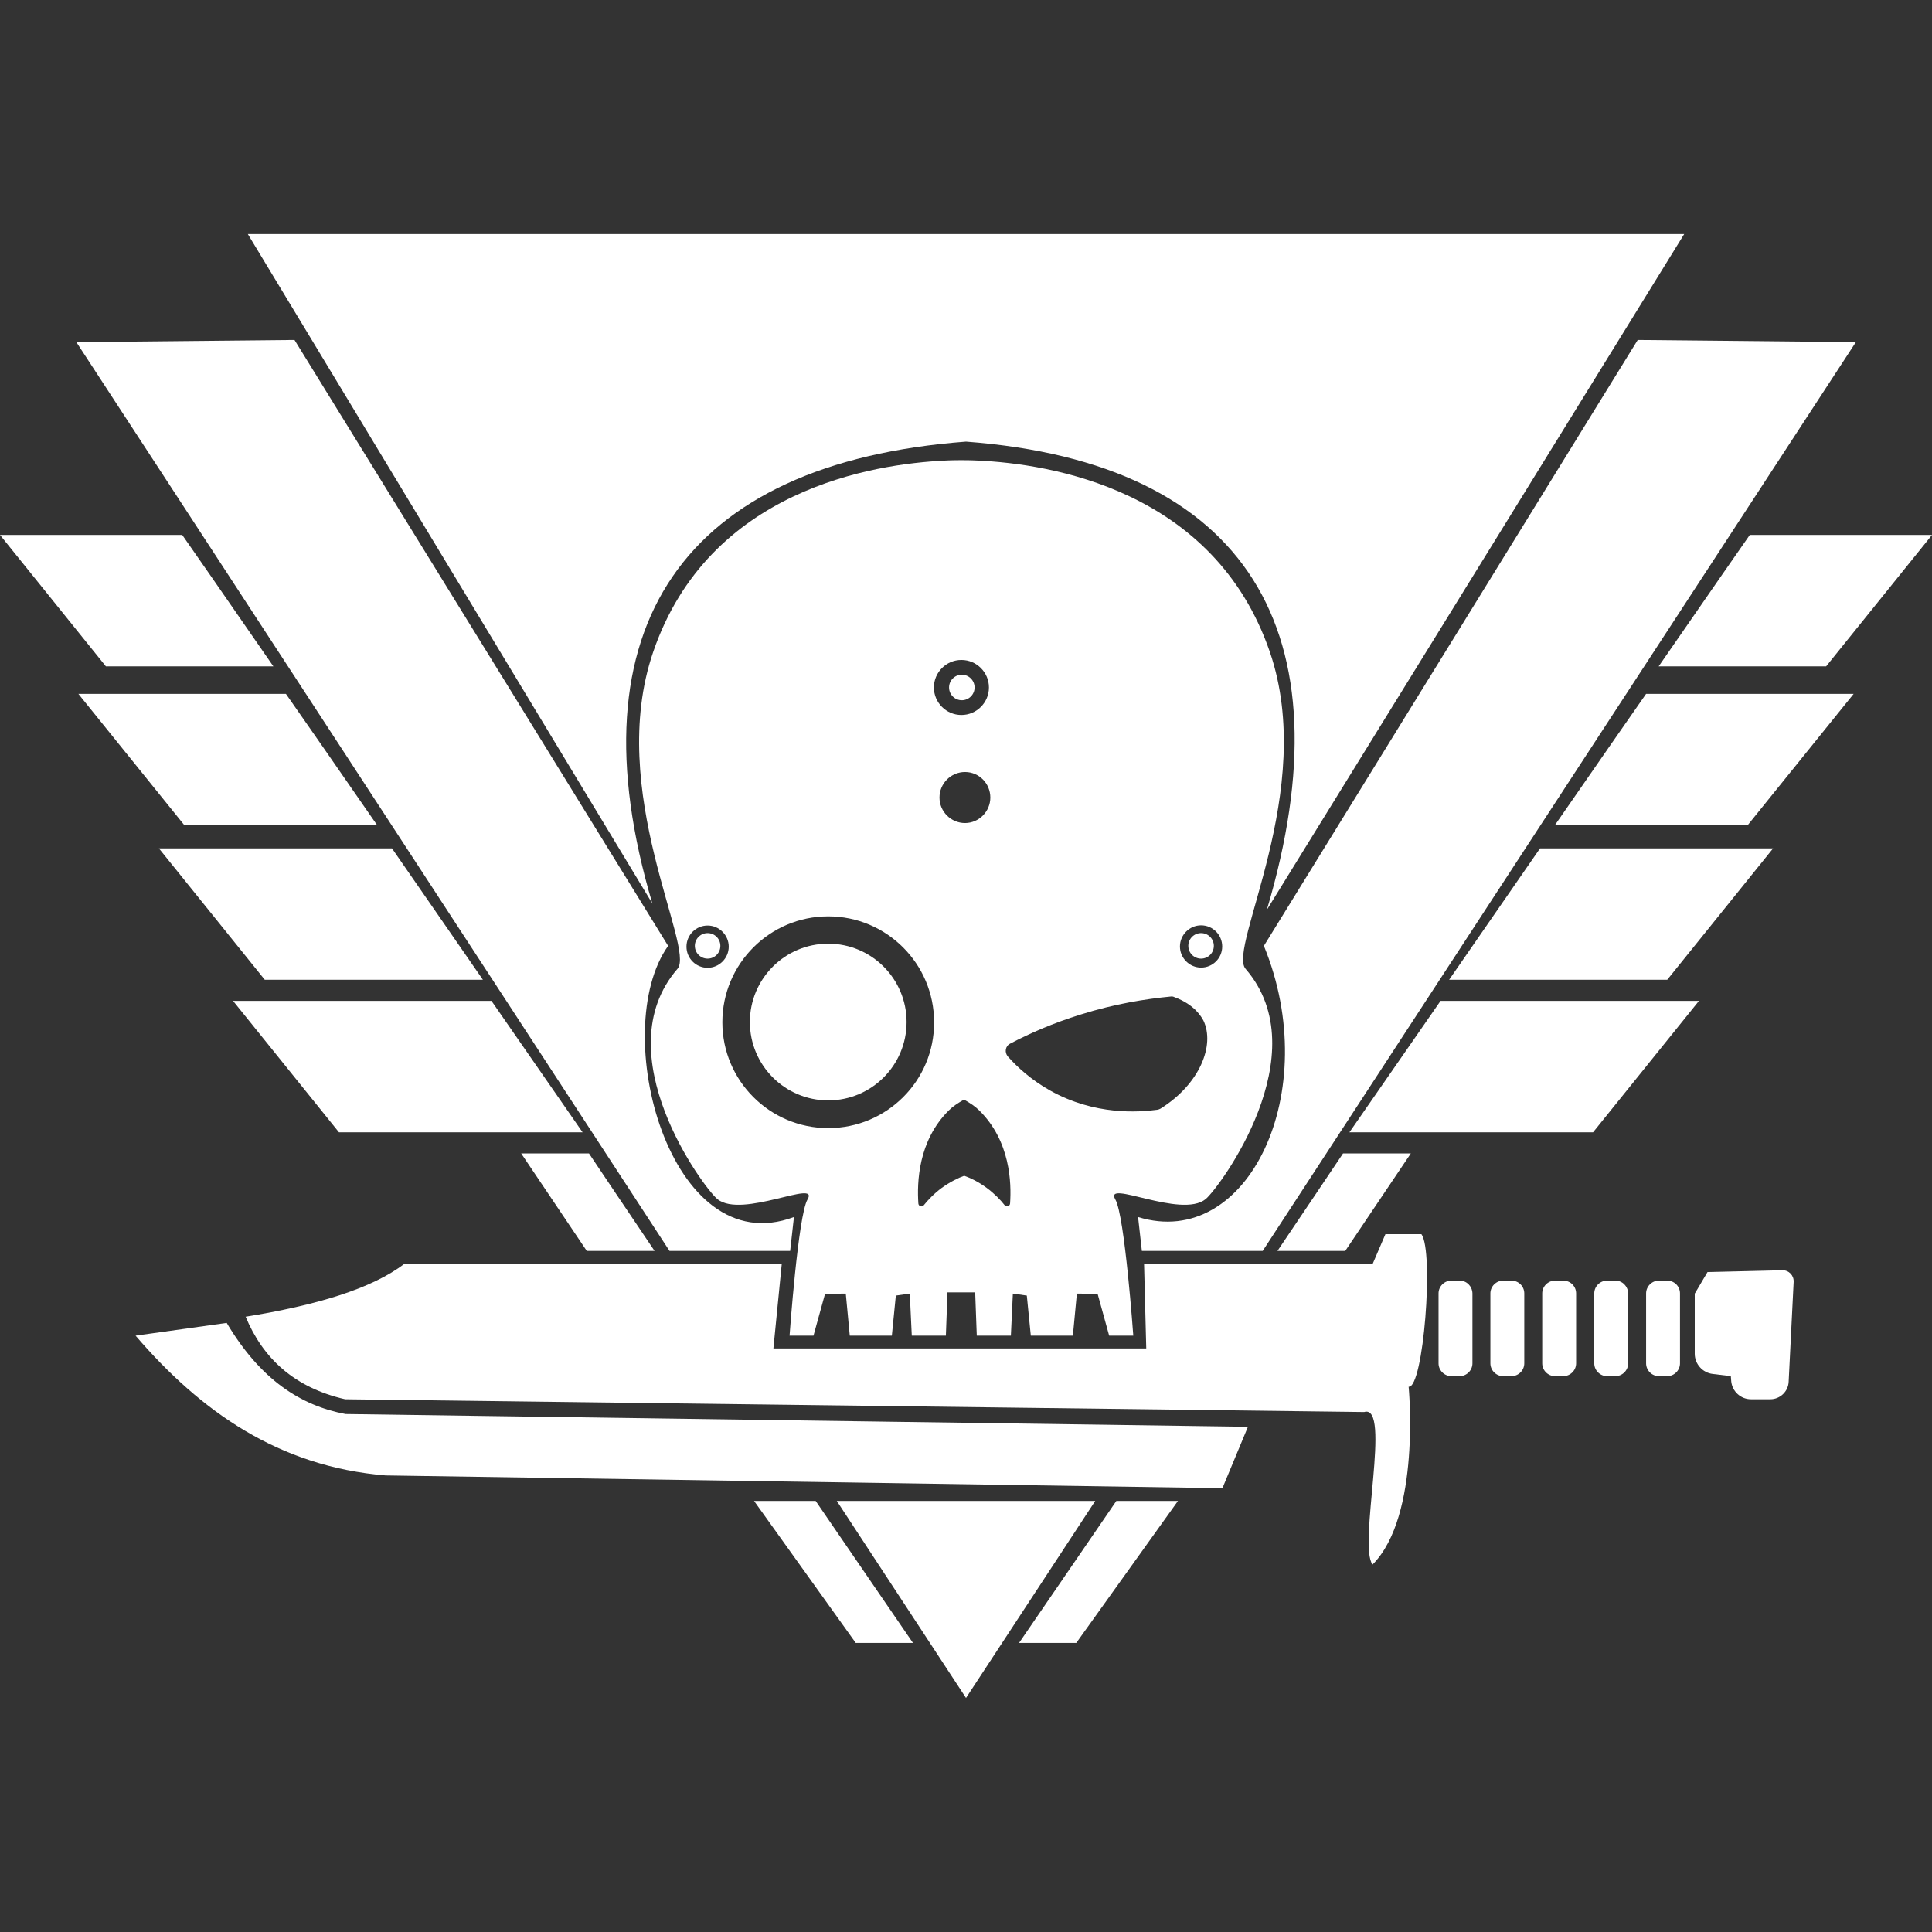
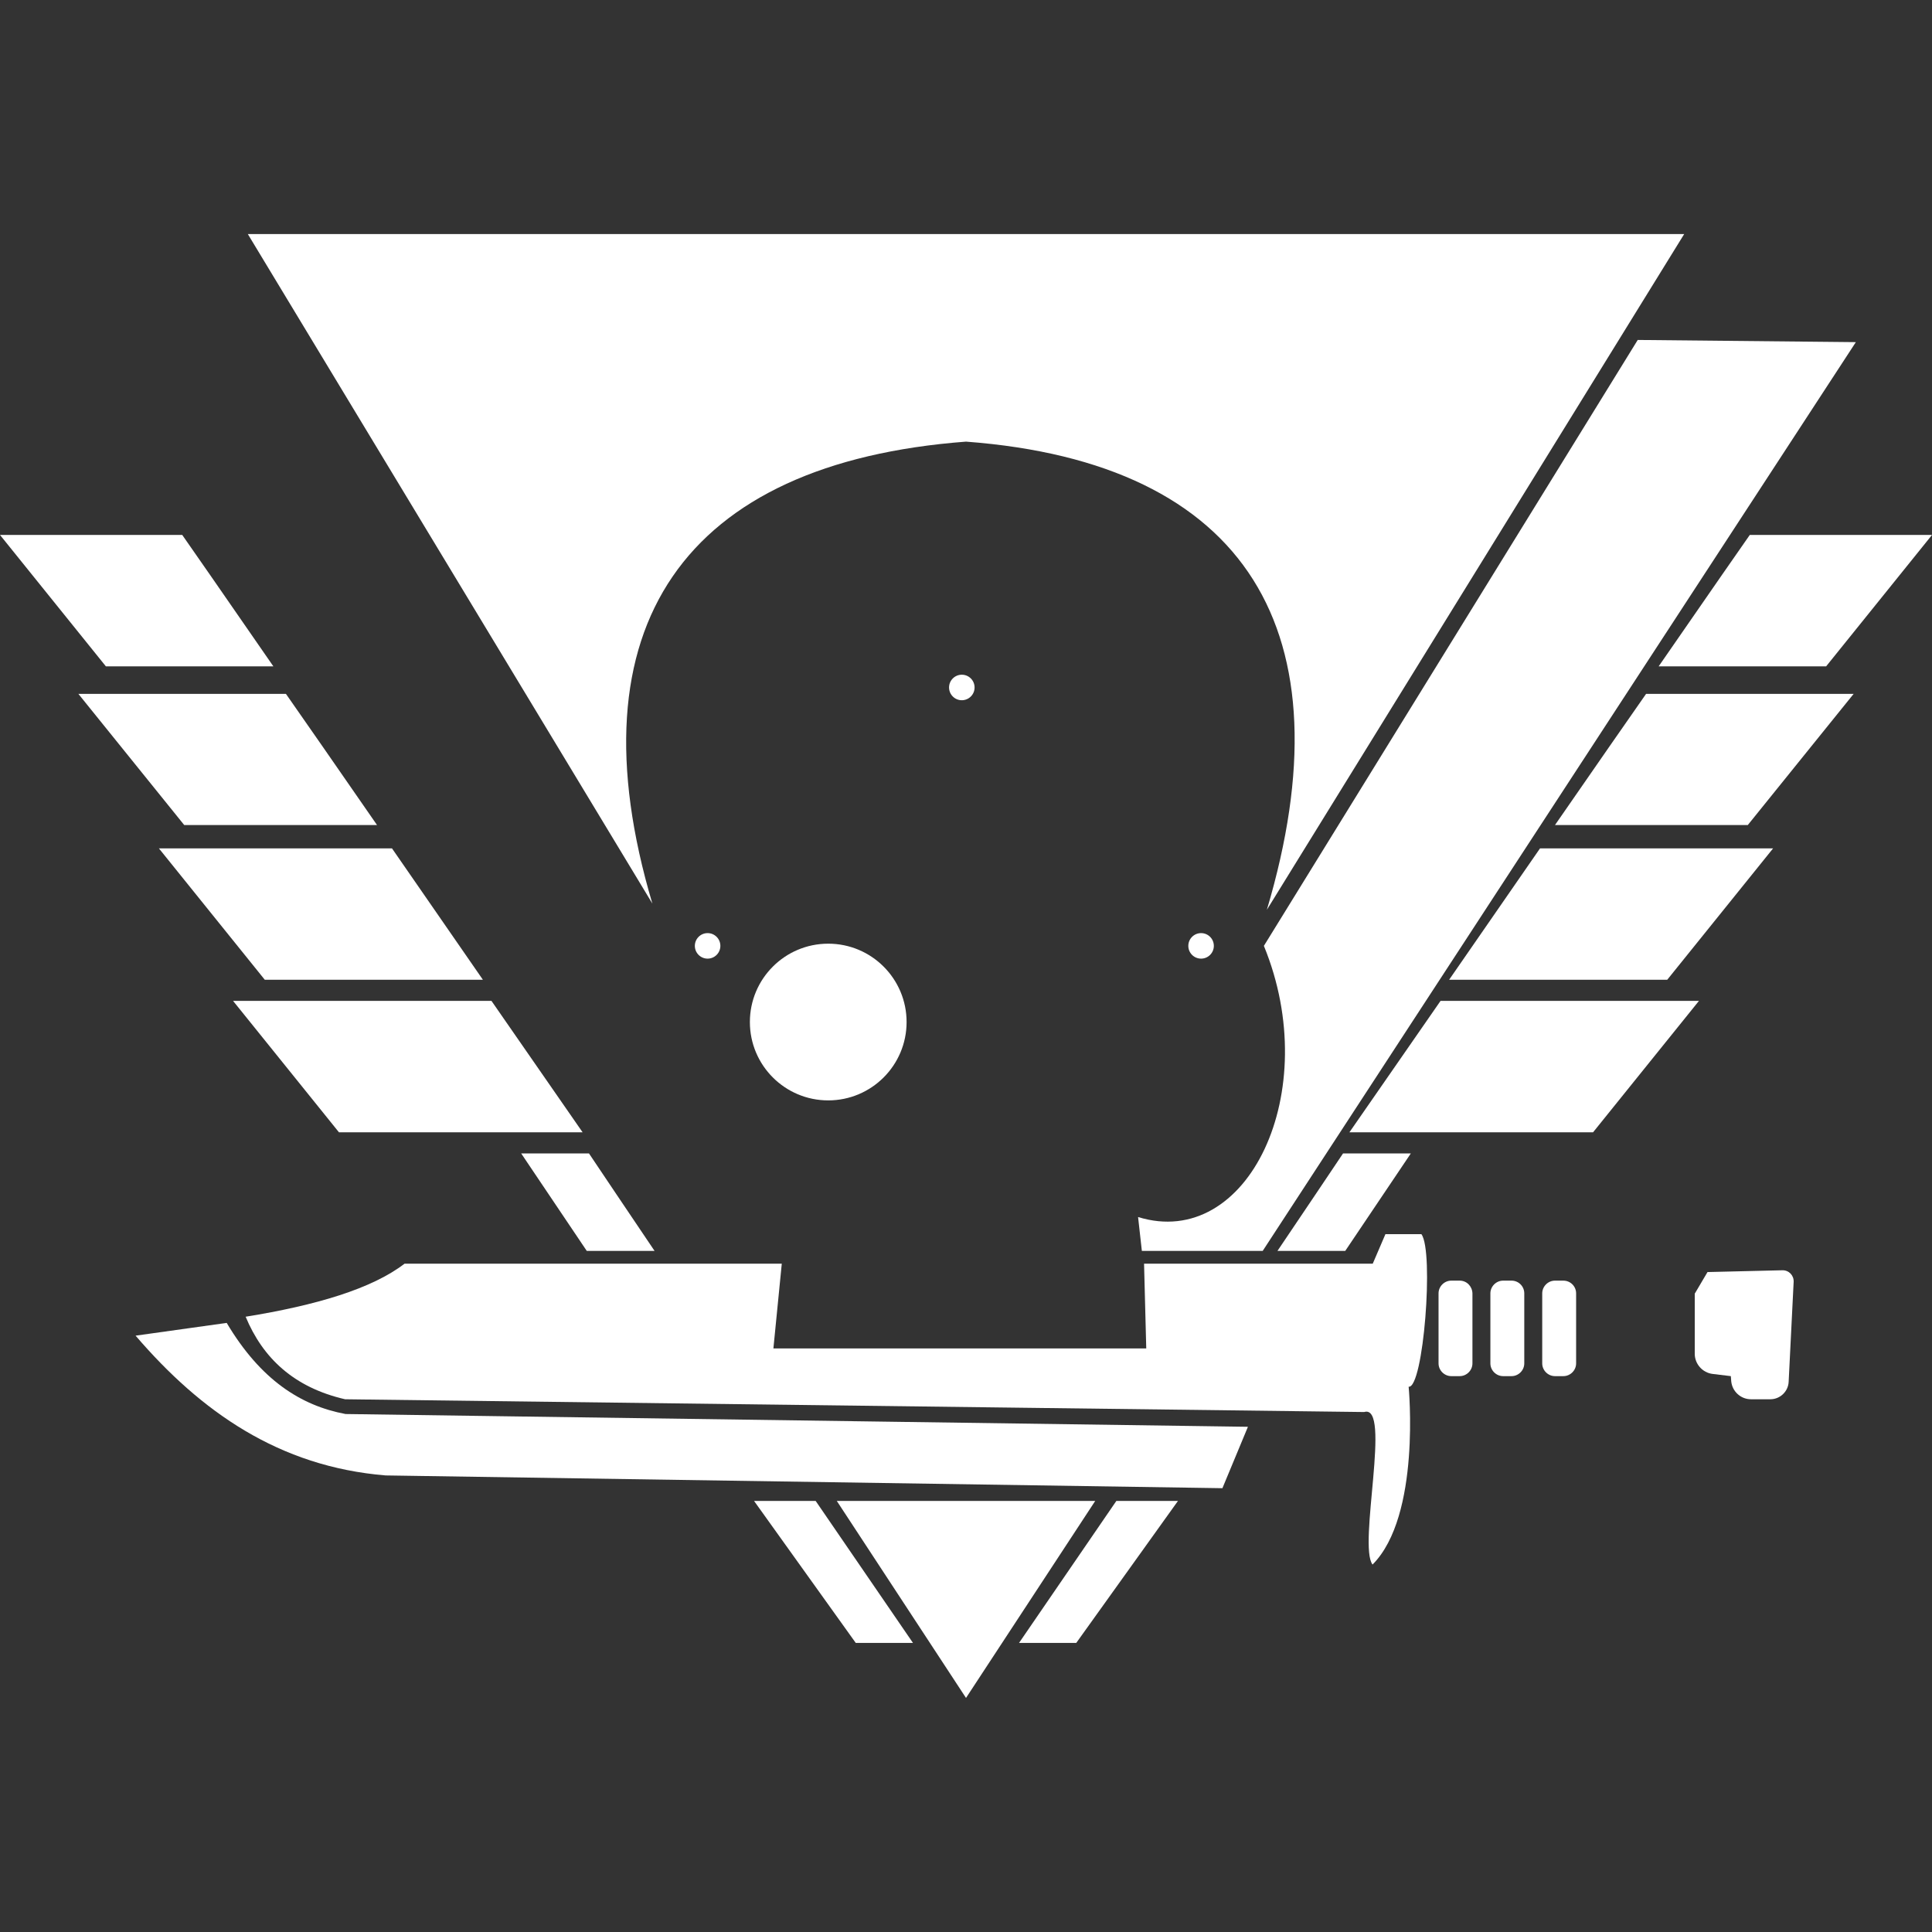
<svg xmlns="http://www.w3.org/2000/svg" xmlns:ns1="http://sodipodi.sourceforge.net/DTD/sodipodi-0.dtd" xmlns:ns2="http://www.inkscape.org/namespaces/inkscape" version="1.1" id="Layer_3_copy_2" x="0px" y="0px" viewBox="0 0 1000 1000" style="enable-background:new 0 0 1000 1000;" xml:space="preserve" ns1:docname="ico_calendar_kt.svg" ns2:version="0.92.3 (2405546, 2018-03-11)">
  <rect x="0" y="0" width="1000" height="1000" fill="#333333" stroke="none" />
  <defs id="defs65" />
  <ns1:namedview pagecolor="#ffffff" bordercolor="#666666" borderopacity="1" objecttolerance="10" gridtolerance="10" guidetolerance="10" ns2:pageopacity="0" ns2:pageshadow="2" ns2:window-width="2560" ns2:window-height="1377" id="namedview63" showgrid="false" ns2:zoom="0.236" ns2:cx="2363.1743" ns2:cy="1180.6703" ns2:window-x="-8" ns2:window-y="-8" ns2:window-maximized="1" ns2:current-layer="Layer_3_copy_2" />
  <g id="g60" transform="matrix(1.032,0,0,1.032,-16.512,-10.939)" style="fill:#ffffff">
    <path d="m 649.9,485 c 30.1,73.3 -8.1,153 -63.1,136 l 1.9,17 h 60.6 L 946.8,182.2 837.4,181.1 Z" id="path2" ns2:connector-curvature="0" style="fill:#ffffff" />
    <polygon points="931.9,344.8 985,278.9 893.6,278.9 879.4,299.3 847.9,344.8 849.6,344.8 " id="polygon4" style="fill:#ffffff" />
    <polygon points="892.6,424.4 945.7,358.6 841.6,358.6 823,385.3 795.9,424.4 797.3,424.4 " id="polygon6" style="fill:#ffffff" />
    <polygon points="789.7,436.1 788.4,436.1 742.8,502 746.4,502 852.2,502 905.3,436.1 " id="polygon8" style="fill:#ffffff" />
    <polygon points="696.2,578.5 815,578.5 868.1,512.6 739.5,512.6 738.5,512.6 692.8,578.5 " id="polygon10" style="fill:#ffffff" />
    <polygon points="689.6,589.1 675.7,609.8 656.7,638 657.2,638 690.7,638 723.6,589.1 " id="polygon12" style="fill:#ffffff" />
    <polygon points="575.9,763.4 527.1,834.6 555.8,834.6 606.8,763.4 " id="polygon14" style="fill:#ffffff" />
    <polygon points="435.7,763.4 500.5,862.2 565.3,763.4 " id="polygon16" style="fill:#ffffff" />
-     <path d="m 412.3,638 1.9,-17 C 351.8,644.4 320.9,527.5 351.1,485 L 163.7,181.1 54.3,182.2 351.8,638 Z" id="path18" ns2:connector-curvature="0" style="fill:#ffffff" />
    <path d="m 500.5,232.1 c 141.3,10.6 192.3,95.6 150.9,234.8 L 860.7,128 H 140.3 l 202.9,335.8 c -41.4,-139.2 16,-221 157.3,-231.7 z" id="path20" ns2:connector-curvature="0" style="fill:#ffffff" />
    <polygon points="107.4,278.9 16,278.9 69.1,344.8 151.4,344.8 153.1,344.8 121.6,299.3 " id="polygon22" style="fill:#ffffff" />
    <polygon points="159.4,358.6 55.3,358.6 108.4,424.4 203.7,424.4 205.1,424.4 178,385.3 " id="polygon24" style="fill:#ffffff" />
    <polygon points="95.7,436.1 148.8,502 254.6,502 258.2,502 212.6,436.1 211.3,436.1 " id="polygon26" style="fill:#ffffff" />
    <polygon points="261.5,512.6 132.9,512.6 186,578.5 304.8,578.5 308.2,578.5 262.5,512.6 " id="polygon28" style="fill:#ffffff" />
    <polygon points="311.4,589.1 277.4,589.1 310.3,638 343.8,638 344.3,638 325.3,609.8 " id="polygon30" style="fill:#ffffff" />
    <polygon points="425.1,763.4 394.2,763.4 445.2,834.6 473.9,834.6 " id="polygon32" style="fill:#ffffff" />
    <path d="m 710.9,629.5 -6.4,14.9 H 589.8 l 1.1,42.5 h -187 l 4.2,-42.5 H 218.9 c -16.4,12.6 -44.4,20.9 -79.7,26.6 8.6,20.7 24.2,35.5 49.9,41.4 l 511.1,6.4 c 13.9,-4.3 -3.2,66.9 4.2,76.5 24.4,-24.4 18.1,-89.2 18.1,-89.2 7.4,1.1 12.8,-68 6.4,-76.5 h -18 z" id="path34" ns2:connector-curvature="0" style="fill:#ffffff" />
    <path d="M 129.7,674.1 84,680.5 c 32.7,38.1 71.9,65.7 125.4,70.1 l 419.7,6.4 12.8,-30.8 -452.6,-6.4 c -22.4,-4.2 -42.6,-17.1 -59.6,-45.7 z" id="path36" ns2:connector-curvature="0" style="fill:#ffffff" />
    <path d="m 748.1,652.9 h -4.2 c -3.5,0 -6.4,2.9 -6.4,6.4 v 35.1 c 0,3.5 2.9,6.4 6.4,6.4 h 4.2 c 3.5,0 6.4,-2.9 6.4,-6.4 v -35.1 c -0.1,-3.6 -2.9,-6.4 -6.4,-6.4 z" id="path38" ns2:connector-curvature="0" style="fill:#ffffff" />
    <path d="m 774.1,652.9 h -4.2 c -3.5,0 -6.4,2.9 -6.4,6.4 v 35.1 c 0,3.5 2.9,6.4 6.4,6.4 h 4.2 c 3.5,0 6.4,-2.9 6.4,-6.4 v -35.1 c 0,-3.6 -2.9,-6.4 -6.4,-6.4 z" id="path40" ns2:connector-curvature="0" style="fill:#ffffff" />
    <path d="m 800.1,652.9 h -4.2 c -3.5,0 -6.4,2.9 -6.4,6.4 v 35.1 c 0,3.5 2.9,6.4 6.4,6.4 h 4.2 c 3.5,0 6.4,-2.9 6.4,-6.4 v -35.1 c 0,-3.6 -2.9,-6.4 -6.4,-6.4 z" id="path42" ns2:connector-curvature="0" style="fill:#ffffff" />
-     <path d="M 826.2,652.9 H 822 c -3.5,0 -6.4,2.9 -6.4,6.4 v 35.1 c 0,3.5 2.9,6.4 6.4,6.4 h 4.2 c 3.5,0 6.4,-2.9 6.4,-6.4 v -35.1 c -0.1,-3.6 -2.9,-6.4 -6.4,-6.4 z" id="path44" ns2:connector-curvature="0" style="fill:#ffffff" />
-     <path d="M 852.2,652.9 H 848 c -3.5,0 -6.4,2.9 -6.4,6.4 v 35.1 c 0,3.5 2.9,6.4 6.4,6.4 h 4.2 c 3.5,0 6.4,-2.9 6.4,-6.4 v -35.1 c 0,-3.6 -2.9,-6.4 -6.4,-6.4 z" id="path46" ns2:connector-curvature="0" style="fill:#ffffff" />
    <path d="m 909.9,647.7 -37.5,0.9 -6.2,10.5 c -0.1,0.1 -0.2,0.2 -0.2,0.4 v 30.1 c 0,5.1 3.9,9.5 9,10.1 l 9.1,1.1 0.2,2.6 c 0.5,5.1 4.8,9 9.9,9 h 9.7 c 4.9,0 9,-3.9 9.2,-8.8 l 2.5,-50 c 0.2,-3.3 -2.4,-6 -5.7,-5.9 z" id="path48" ns2:connector-curvature="0" style="fill:#ffffff" />
-     <path d="m 620.7,612 c 6.8,-5.6 56.8,-73 20,-115.5 -9.2,-10.6 36,-89.3 12.2,-158.9 -28,-81.6 -110.6,-94.4 -146.4,-96 0,0 -3.1,-0.2 -8.2,-0.2 -0.1,0 -0.1,0 -0.1,0 -0.1,0 -0.1,0 -0.1,0 -5.3,0 -8.2,0.2 -8.2,0.2 -35.7,1.7 -118.4,14.4 -146.3,96 -23.9,69.7 21.3,148.3 12.2,158.9 -36.8,42.5 13.2,110 20,115.5 12.3,10 51.4,-10.3 45.2,0.2 -4.7,8 -9,68.3 -9,68.3 h 12 l 5.8,-21 10.4,-0.1 2,21.1 h 21.1 l 2,-20.1 7,-1 1,21.1 h 17.1 l 0.8,-21.7 h 13.9 l 0.8,21.7 H 523 l 1,-21.1 7,1 2,20.1 h 21.1 l 2,-21.1 10.4,0.1 5.8,21 h 12.1 c 0,0 -4.3,-60.3 -9,-68.3 -6,-10.5 33,9.8 45.3,-0.2 z m -2.3,-137.3 c 5.9,0 10.6,4.8 10.6,10.6 0,5.9 -4.8,10.6 -10.6,10.6 -5.8,0 -10.6,-4.8 -10.6,-10.6 0,-5.8 4.8,-10.6 10.6,-10.6 z M 498.2,341.6 c 7.6,0 13.8,6.2 13.8,13.8 0,7.6 -6.2,13.8 -13.8,13.8 -7.6,0 -13.8,-6.2 -13.8,-13.8 0,-7.6 6.2,-13.8 13.8,-13.8 z m 14.5,69 c 0,7 -5.7,12.8 -12.7,12.8 -7,0 -12.8,-5.7 -12.8,-12.8 0,-7 5.7,-12.8 12.8,-12.8 7.1,0 12.7,5.8 12.7,12.8 z M 370.9,496 c -5.9,0 -10.6,-4.8 -10.6,-10.6 0,-5.9 4.8,-10.6 10.6,-10.6 5.8,0 10.6,4.8 10.6,10.6 0,5.8 -4.8,10.6 -10.6,10.6 z m 60.5,80.4 c -29.3,0 -53.1,-23.8 -53.1,-53.1 0,-29.3 23.8,-53.1 53.1,-53.1 29.3,0 53.1,23.8 53.1,53.1 0.1,29.3 -23.7,53.1 -53.1,53.1 z m 91.2,37.8 c -0.1,1.4 -1.8,1.9 -2.7,0.9 -2.1,-2.7 -5.1,-5.8 -9,-8.7 -4.2,-3.1 -8.2,-5 -11.3,-6.1 -3.1,1.1 -7.1,3.1 -11.3,6.1 -3.9,2.9 -6.8,6 -9,8.7 -0.9,1.1 -2.6,0.5 -2.7,-0.9 -0.7,-10.3 -0.2,-31.4 15.3,-46.7 2,-2 4.6,-3.7 7.6,-5.4 3,1.7 5.6,3.4 7.6,5.4 15.7,15.4 16.2,36.5 15.5,46.7 z m 20,-56.7 c -9.4,-5.3 -16.3,-11.6 -21.1,-17 -1.8,-2.1 -1.3,-5.3 1.2,-6.5 9.7,-5.1 21.5,-10.3 35.4,-14.6 17.2,-5.4 32.7,-7.8 45.1,-9 0.6,-0.1 1.2,0 1.8,0.3 10.3,3.8 13.6,10 14.6,11.8 5.8,12.2 -1.7,31.7 -21.5,44.1 -0.5,0.3 -1.1,0.5 -1.7,0.6 -9,1.2 -31.2,3 -53.8,-9.7 z" id="path50" ns2:connector-curvature="0" style="fill:#ffffff" />
    <circle cx="498.4" cy="355.4" r="6.4" id="circle52" style="fill:#ffffff" />
    <circle cx="618.4" cy="485" r="6.4" id="circle54" style="fill:#ffffff" />
    <circle cx="370.9" cy="485" r="6.4" id="circle56" style="fill:#ffffff" />
    <circle cx="431.4" cy="523.2" r="39.3" id="circle58" style="fill:#ffffff" />
  </g>
</svg>